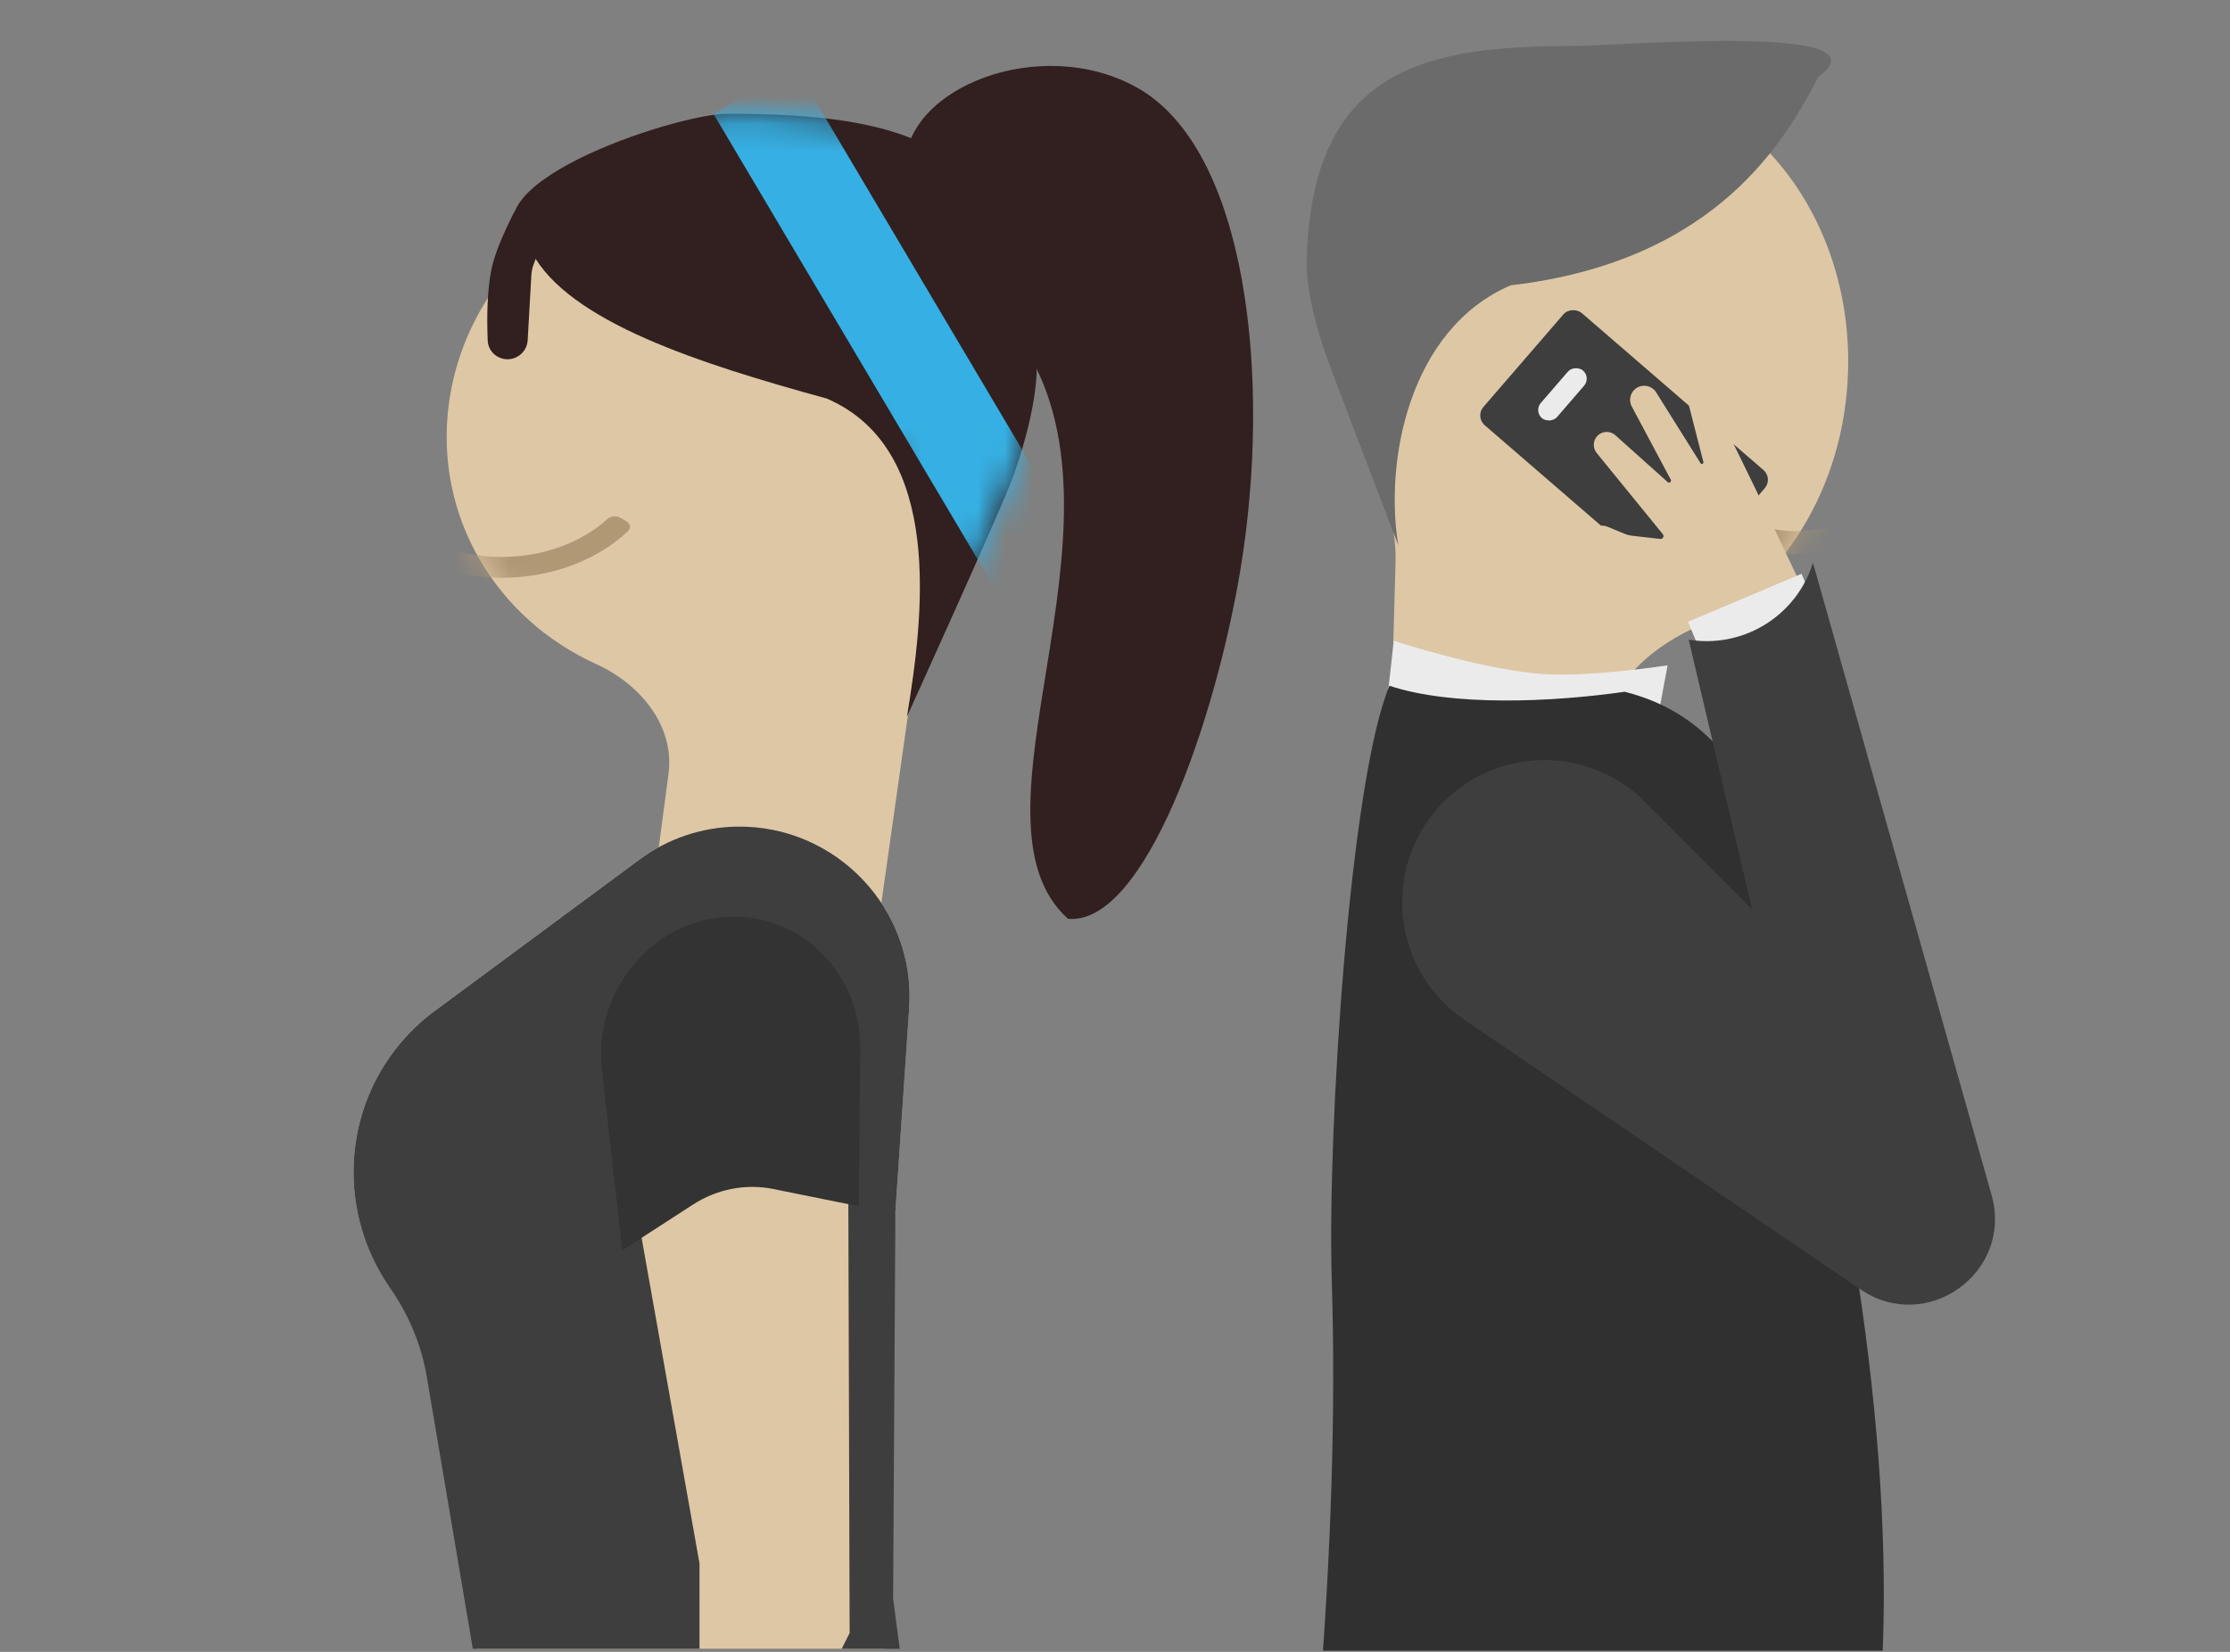
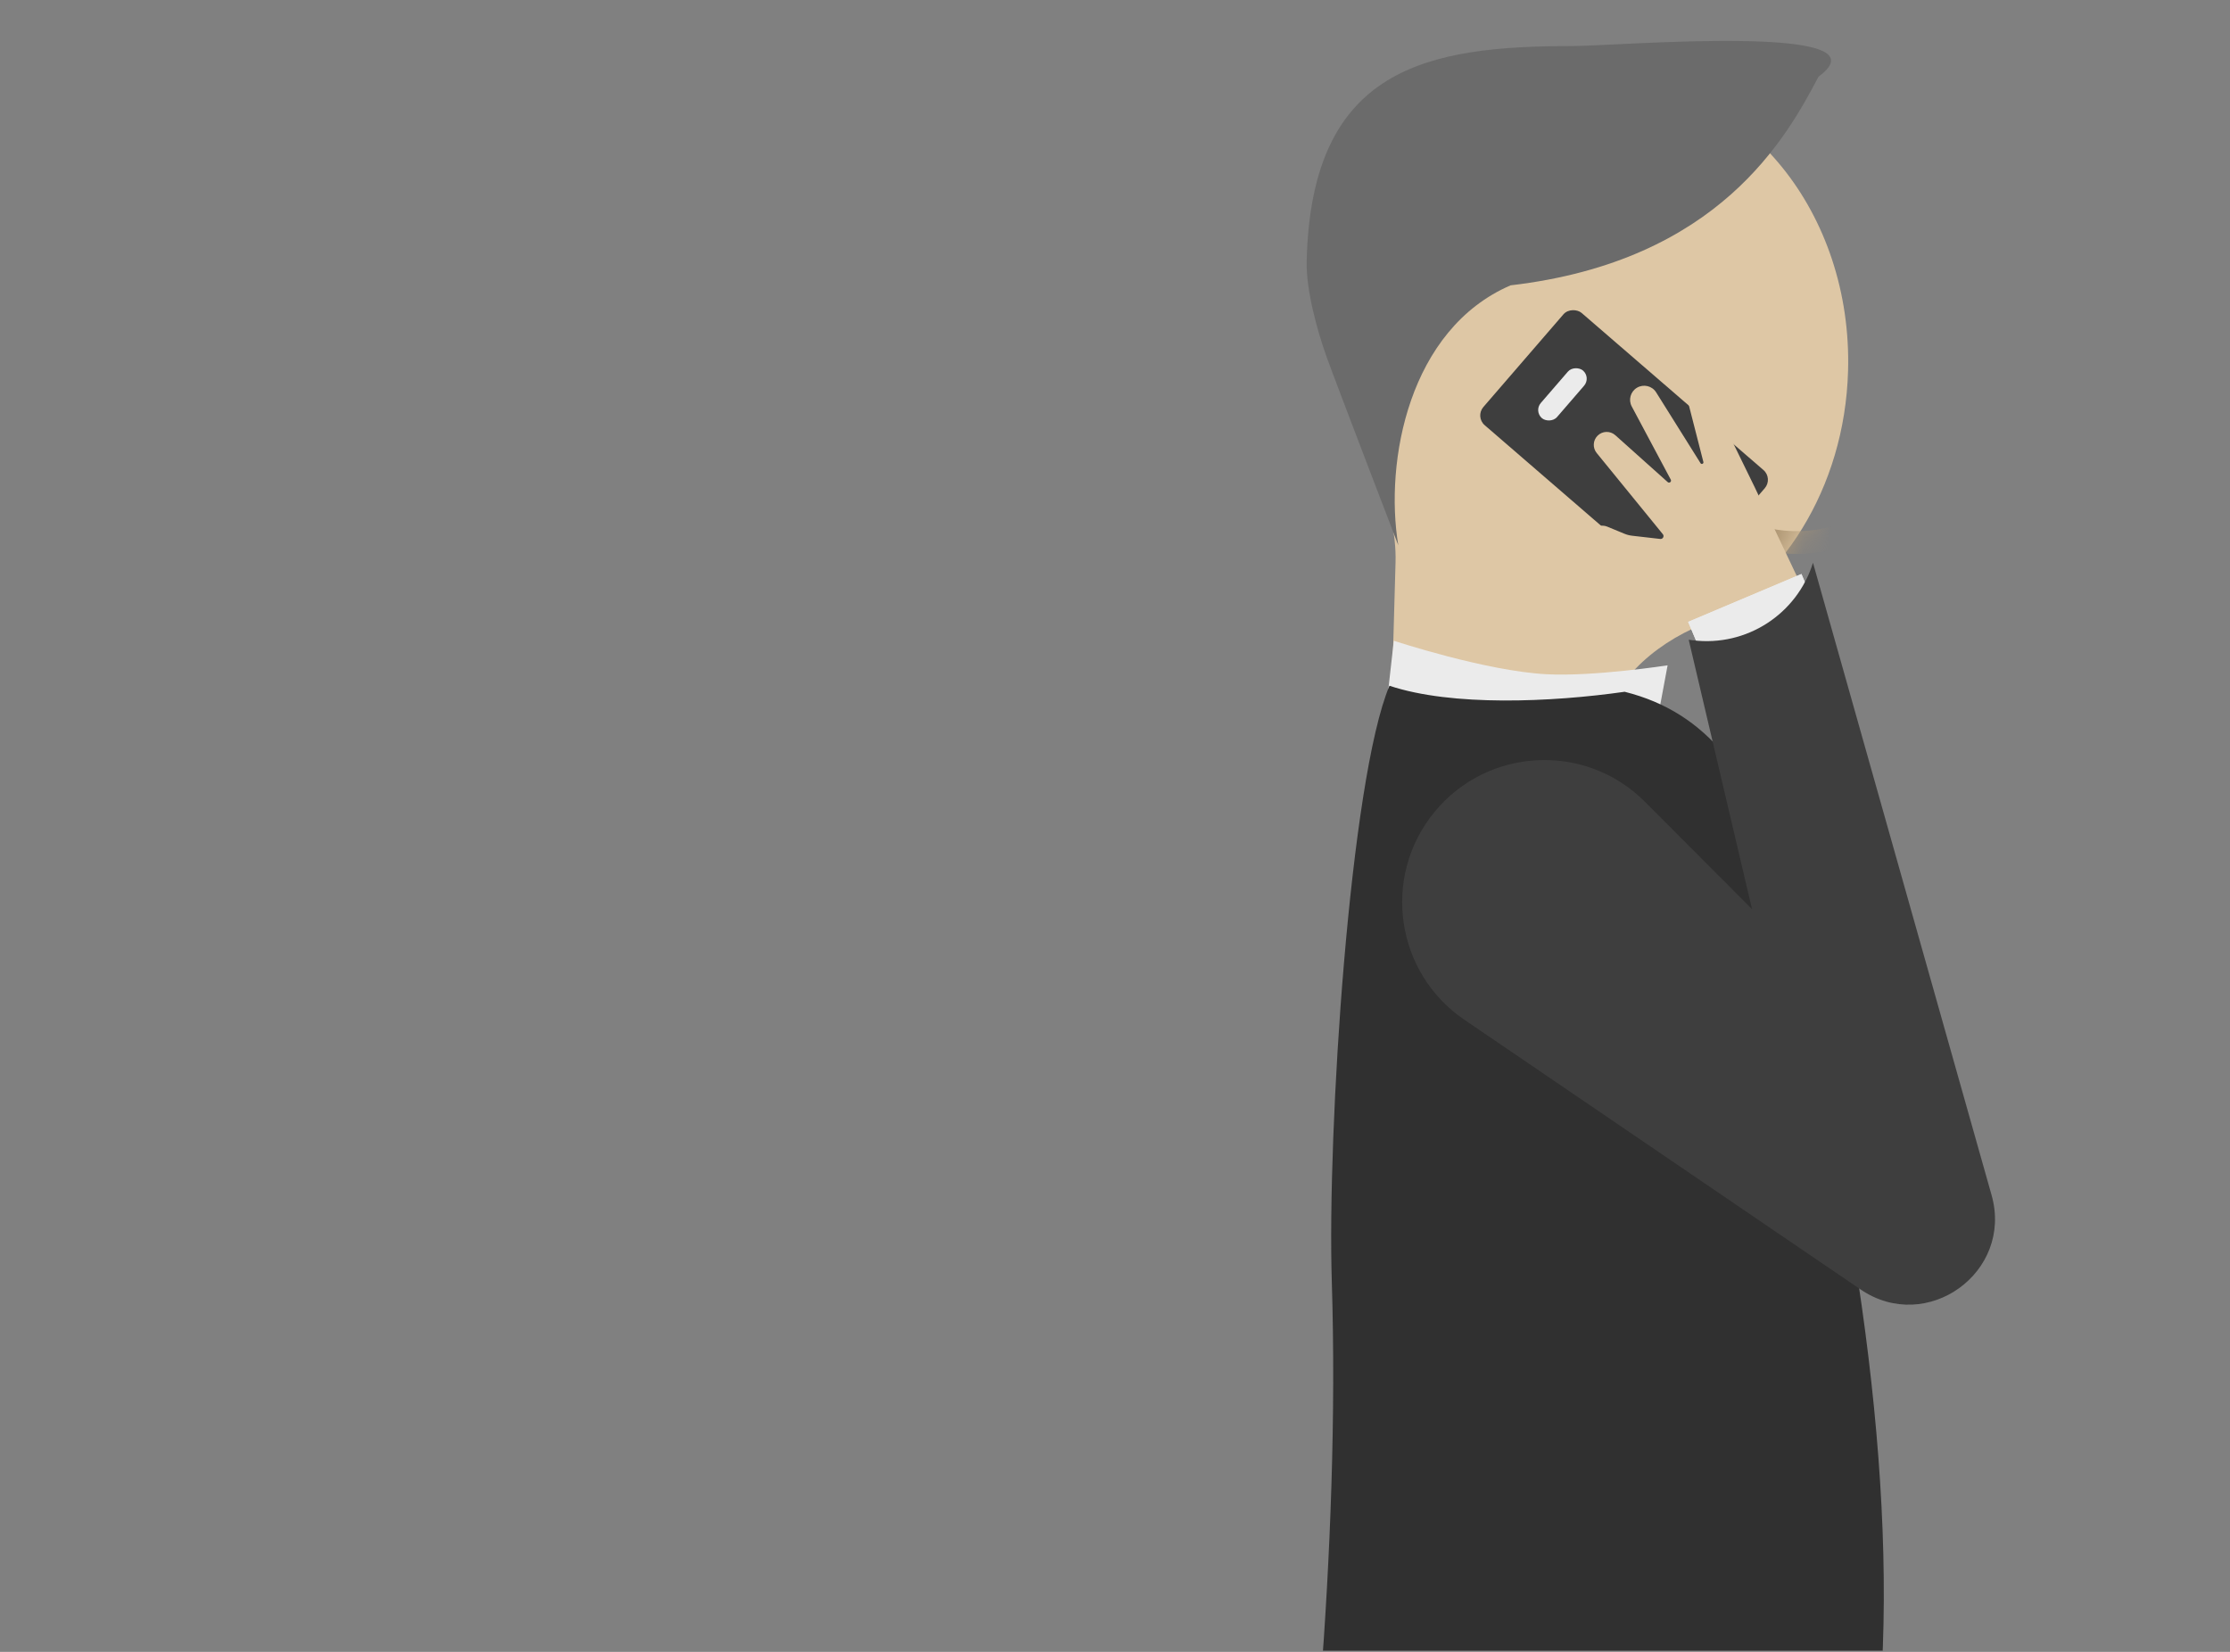
<svg xmlns="http://www.w3.org/2000/svg" width="81" height="60" viewBox="0 0 81 60" fill="none">
  <rect x="0" y="0" width="81" height="60" fill="#808080" stroke="none" />
  <g clip-path="url(#clip0_322_57)">
    <path fill-rule="evenodd" clip-rule="evenodd" d="M33.445 22.688C33.541 22.014 33.859 21.387 34.273 20.831C35.218 19.559 35.858 18.06 36.075 16.425C36.766 11.219 32.9 6.606 27.44 6.122C21.98 5.638 16.995 9.466 16.304 14.673C15.762 18.756 18.023 22.473 21.655 24.121C23.25 24.845 24.515 26.359 24.281 28.118L23.841 31.436C23.654 32.845 24.405 34.174 25.697 34.721L27.372 35.431C29.372 36.279 31.711 34.929 32.02 32.751L33.445 22.688Z" fill="#DEC7A5" />
    <mask id="mask0_322_57" style="mask-type:alpha" maskUnits="userSpaceOnUse" x="16" y="6" width="21" height="20">
      <path d="M36.075 16.425C35.384 21.632 30.398 25.46 24.939 24.977C19.479 24.493 15.613 19.88 16.304 14.673C16.995 9.466 21.98 5.638 27.44 6.122C32.9 6.606 36.766 11.219 36.075 16.425Z" fill="#DEC7A5" />
    </mask>
    <g mask="url(#mask0_322_57)">
      <path d="M22.53 18.804C22.387 18.72 22.186 18.742 22.07 18.847C21.008 19.81 19.38 20.358 17.641 20.203C15.896 20.049 14.447 19.225 13.663 18.093C13.578 17.97 13.388 17.913 13.226 17.969L12.976 18.057C12.812 18.114 12.738 18.265 12.821 18.392C13.253 19.051 13.875 19.625 14.638 20.064C15.49 20.555 16.488 20.862 17.532 20.956C18.577 21.05 19.633 20.927 20.595 20.599C21.456 20.305 22.216 19.855 22.813 19.288C22.927 19.18 22.895 19.018 22.751 18.933L22.53 18.804Z" fill="#B09875" />
    </g>
    <path d="M26.398 4.133C24.548 4.133 16.19 6.866 19.312 9.156C20.656 11.7 25.458 13.22 30.032 14.477C34.329 16.332 33.53 22.476 32.944 26.026C32.944 26.026 36.397 18.436 36.811 17.283C37.225 16.129 37.686 14.432 37.657 13.22C37.463 5.033 32.591 4.134 26.398 4.133Z" fill="#31201F" />
    <mask id="mask1_322_57" style="mask-type:alpha" maskUnits="userSpaceOnUse" x="18" y="4" width="20" height="22">
      <path d="M26.397 4.133C24.548 4.133 16.19 6.866 19.312 9.156C20.656 11.7 25.458 13.22 30.032 14.477C34.329 16.332 33.554 22.382 32.968 25.932C32.968 25.932 36.397 18.436 36.811 17.283C37.225 16.129 37.686 14.432 37.657 13.22C37.463 5.033 32.591 4.134 26.397 4.133Z" fill="#31201F" />
    </mask>
    <g mask="url(#mask1_322_57)">
      <rect width="3.424" height="20.263" transform="matrix(-0.86 0.51 0.51 0.86 28.863 2.395)" fill="#36B0E4" />
    </g>
    <path d="M14.09 46.668L14.306 46.99C14.911 47.894 15.324 48.913 15.519 49.981L20.614 77.976C20.88 79.44 20.99 80.926 20.941 82.41L20.62 92.184L21.711 109.492L22.693 150.287L22.141 155.472L25.886 154.238C26.539 154.024 27.134 153.665 27.627 153.188L29.07 151.06L29.07 147.479L31.812 120.846C32.016 118.873 31.936 116.879 31.577 114.924L31.426 114.102C30.893 111.205 30.978 108.232 31.674 105.38L34.952 91.942L37.401 81.391C38.447 76.882 37.647 72.126 35.177 68.181C34.654 67.346 34.203 66.468 33.827 65.558L33.44 64.618C32.242 61.713 31.71 58.582 31.885 55.455L32.524 43.992L33.024 36.611C33.268 33.016 30.368 29.964 26.763 30.021C25.49 30.041 24.258 30.457 23.238 31.211L15.784 36.721C15.239 37.124 14.752 37.602 14.34 38.141C12.439 40.622 12.338 44.051 14.09 46.668Z" fill="#DEC7A5" />
    <path d="M14.09 46.671L14.284 46.961C14.903 47.886 15.32 48.931 15.505 50.026L17.916 64.272C18.11 65.413 18.437 66.529 18.891 67.596L19.801 66.795C23.431 63.601 28.353 62.286 33.121 63.237L32.44 58.059L32.524 43.996L33.024 36.615C33.268 33.019 30.368 29.967 26.762 30.025C25.49 30.045 24.258 30.461 23.238 31.214L15.784 36.724C15.239 37.127 14.752 37.605 14.34 38.144C12.439 40.625 12.338 44.054 14.09 46.671Z" fill="#3E3E3E" />
    <path fill-rule="evenodd" clip-rule="evenodd" d="M25.7 40.206L27.963 39.972C29.515 39.813 30.806 41.04 30.811 42.68L30.861 59.316L23.284 74.347L20.953 73.216L25.409 61.452L25.408 56.788L23.099 43.802C22.793 42.08 24.023 40.378 25.7 40.206Z" fill="#DEC7A5" />
-     <path d="M22.6 45.417L21.863 38.862C21.558 36.146 23.477 33.647 26.112 33.33C28.887 32.995 31.274 35.215 31.247 38.104L31.193 43.815L28.087 43.187C27.087 42.985 26.042 43.189 25.164 43.757L22.6 45.417Z" fill="#333333" />
    <path d="M32.88 6.028C32.88 9.722 35.851 10.369 37.278 12.707C41.301 19.297 34.77 29.76 38.793 33.374C41.588 33.615 44.151 26.138 45.056 20.687C46.2 13.79 45.316 5.427 41.301 3.182C37.81 1.23 32.88 3.182 32.88 6.028Z" fill="#31201F" />
    <path d="M19.866 8.354C20.066 7.839 19.604 7.312 19.068 7.444C18.88 7.49 18.72 7.613 18.633 7.787C18.43 8.191 18.061 8.969 17.903 9.562C17.673 10.427 17.685 11.674 17.716 12.378C17.73 12.699 17.962 12.963 18.275 13.032C18.717 13.13 19.141 12.808 19.167 12.356L19.3 9.996C19.308 9.853 19.339 9.712 19.391 9.579L19.866 8.354Z" fill="#31201F" />
  </g>
  <g clip-path="url(#clip1_322_57)">
    <path fill-rule="evenodd" clip-rule="evenodd" d="M50.69 20.427C50.72 19.361 50.434 18.319 50.071 17.316C49.589 15.986 49.341 14.514 49.385 12.971C49.547 7.255 53.649 2.733 58.549 2.872C63.448 3.01 67.289 7.756 67.127 13.472C67.007 17.742 64.686 21.346 61.478 22.838C59.744 23.644 58.135 25.196 58.236 27.105C58.337 29.014 56.799 30.609 54.888 30.576L54.296 30.566C52.154 30.529 50.455 28.751 50.516 26.61L50.69 20.427Z" fill="#DEC7A5" />
    <mask id="mask2_322_57" style="mask-type:alpha" maskUnits="userSpaceOnUse" x="49" y="2" width="19" height="22">
      <path d="M49.385 12.971C49.223 18.687 53.064 23.433 57.964 23.571C62.863 23.71 66.966 19.188 67.127 13.472C67.289 7.756 63.448 3.01 58.549 2.872C53.649 2.733 49.547 7.255 49.385 12.971Z" fill="#DEC7A5" />
    </mask>
    <g mask="url(#mask2_322_57)">
      <path d="M61.011 17.185C61.15 17.111 61.324 17.16 61.411 17.288C62.208 18.458 63.565 19.248 65.126 19.292C66.692 19.336 68.096 18.62 68.956 17.491C69.05 17.368 69.227 17.329 69.362 17.41L69.57 17.535C69.706 17.617 69.749 17.79 69.657 17.916C69.177 18.577 68.542 19.122 67.802 19.505C66.976 19.933 66.048 20.144 65.11 20.119C64.172 20.094 63.257 19.832 62.456 19.361C61.737 18.939 61.132 18.36 60.689 17.674C60.604 17.543 60.656 17.372 60.796 17.298L61.011 17.185Z" fill="#B09875" />
    </g>
    <path d="M57.142 1.672C58.732 1.671 68.739 0.815 66.055 2.784C64.9 4.971 62.45 9.482 54.869 10.364C51.176 11.959 50.285 16.753 50.789 19.804C50.789 19.804 48.547 13.966 48.19 12.975C47.834 11.983 47.438 10.524 47.462 9.482C47.63 2.445 51.818 1.672 57.142 1.672Z" fill="#6B6B6B" />
    <path d="M50.627 23.273C50.627 23.273 53.958 24.373 56.172 24.49C57.893 24.581 60.572 24.166 60.572 24.166L59.597 29.394L50.121 27.77L50.627 23.273Z" fill="#EBEBEB" />
    <path d="M46.524 74.085C47.572 67.05 48.678 56.244 48.375 46.55C48.203 41.039 49.035 28.331 50.469 24.908C52.741 25.666 56.361 25.506 59.012 25.127C65.071 26.642 65.54 34.353 67.343 45.576C70.54 65.484 67.517 83.937 46.524 74.085Z" fill="#303030" />
    <rect x="53.574" y="15.138" width="5.387" height="9.663" rx="0.468" transform="rotate(-49.177 53.574 15.138)" fill="#3E3E3E" />
    <rect x="55.711" y="14.933" width="2.284" height="0.78" rx="0.39" transform="rotate(-49.177 55.711 14.933)" fill="#EBEBEB" />
    <path d="M65.368 43.269L54.345 37.705C52.071 36.557 51.139 33.796 52.254 31.505C53.592 28.755 57.17 28.016 59.487 30.012L63.822 33.744C64.413 34.253 64.421 33.945 64.155 33.212L61.872 23.283L65.692 21.825L70.721 38.868C71.608 42.038 68.307 44.753 65.368 43.269Z" fill="#DEC7A5" />
    <path d="M60.4 19.404L57.996 16.454C57.844 16.267 57.858 15.995 58.029 15.825C58.205 15.65 58.487 15.642 58.673 15.808L60.576 17.511C60.636 17.564 60.725 17.494 60.688 17.423L59.27 14.764C59.141 14.523 59.224 14.223 59.46 14.083C59.699 13.941 60.008 14.015 60.156 14.251L61.768 16.824C61.802 16.88 61.888 16.843 61.872 16.78L61.346 14.726C61.288 14.498 61.427 14.265 61.656 14.207C61.851 14.159 62.054 14.253 62.142 14.434L63.745 17.716L65.692 21.825L61.872 23.283L61.202 21.502L60.159 21.18C59.772 21.061 59.403 20.89 59.061 20.672L57.947 19.963C57.721 19.819 57.66 19.517 57.812 19.297C57.938 19.114 58.175 19.044 58.38 19.129L59.005 19.387C59.094 19.424 59.188 19.448 59.283 19.459L60.306 19.576C60.4 19.587 60.46 19.478 60.4 19.404Z" fill="#DEC7A5" />
    <rect x="61.318" y="22.588" width="4.468" height="3.625" transform="rotate(-22.904 61.318 22.588)" fill="#EBEBEB" />
    <rect x="61.318" y="22.588" width="4.468" height="3.625" transform="rotate(-22.904 61.318 22.588)" fill="#EBEBEB" />
    <path d="M61.493 23.257L61.339 23.238L63.639 33.023L59.751 29.125C57.592 26.959 54.033 27.134 52.097 29.502C50.179 31.848 50.684 35.334 53.189 37.039L67.582 46.837C69.99 48.476 73.132 46.213 72.34 43.409L65.853 20.442C65.272 22.311 63.436 23.497 61.493 23.257Z" fill="#3E3E3E" />
  </g>
  <defs>
    <clipPath id="clip0_322_57">
-       <rect width="49" height="59.889" fill="white" transform="matrix(-1 0 0 1 49 0)" />
-     </clipPath>
+       </clipPath>
    <clipPath id="clip1_322_57">
      <rect width="39" height="58.915" fill="white" transform="matrix(-1 0 0 1 81 1.042)" />
    </clipPath>
  </defs>
</svg>